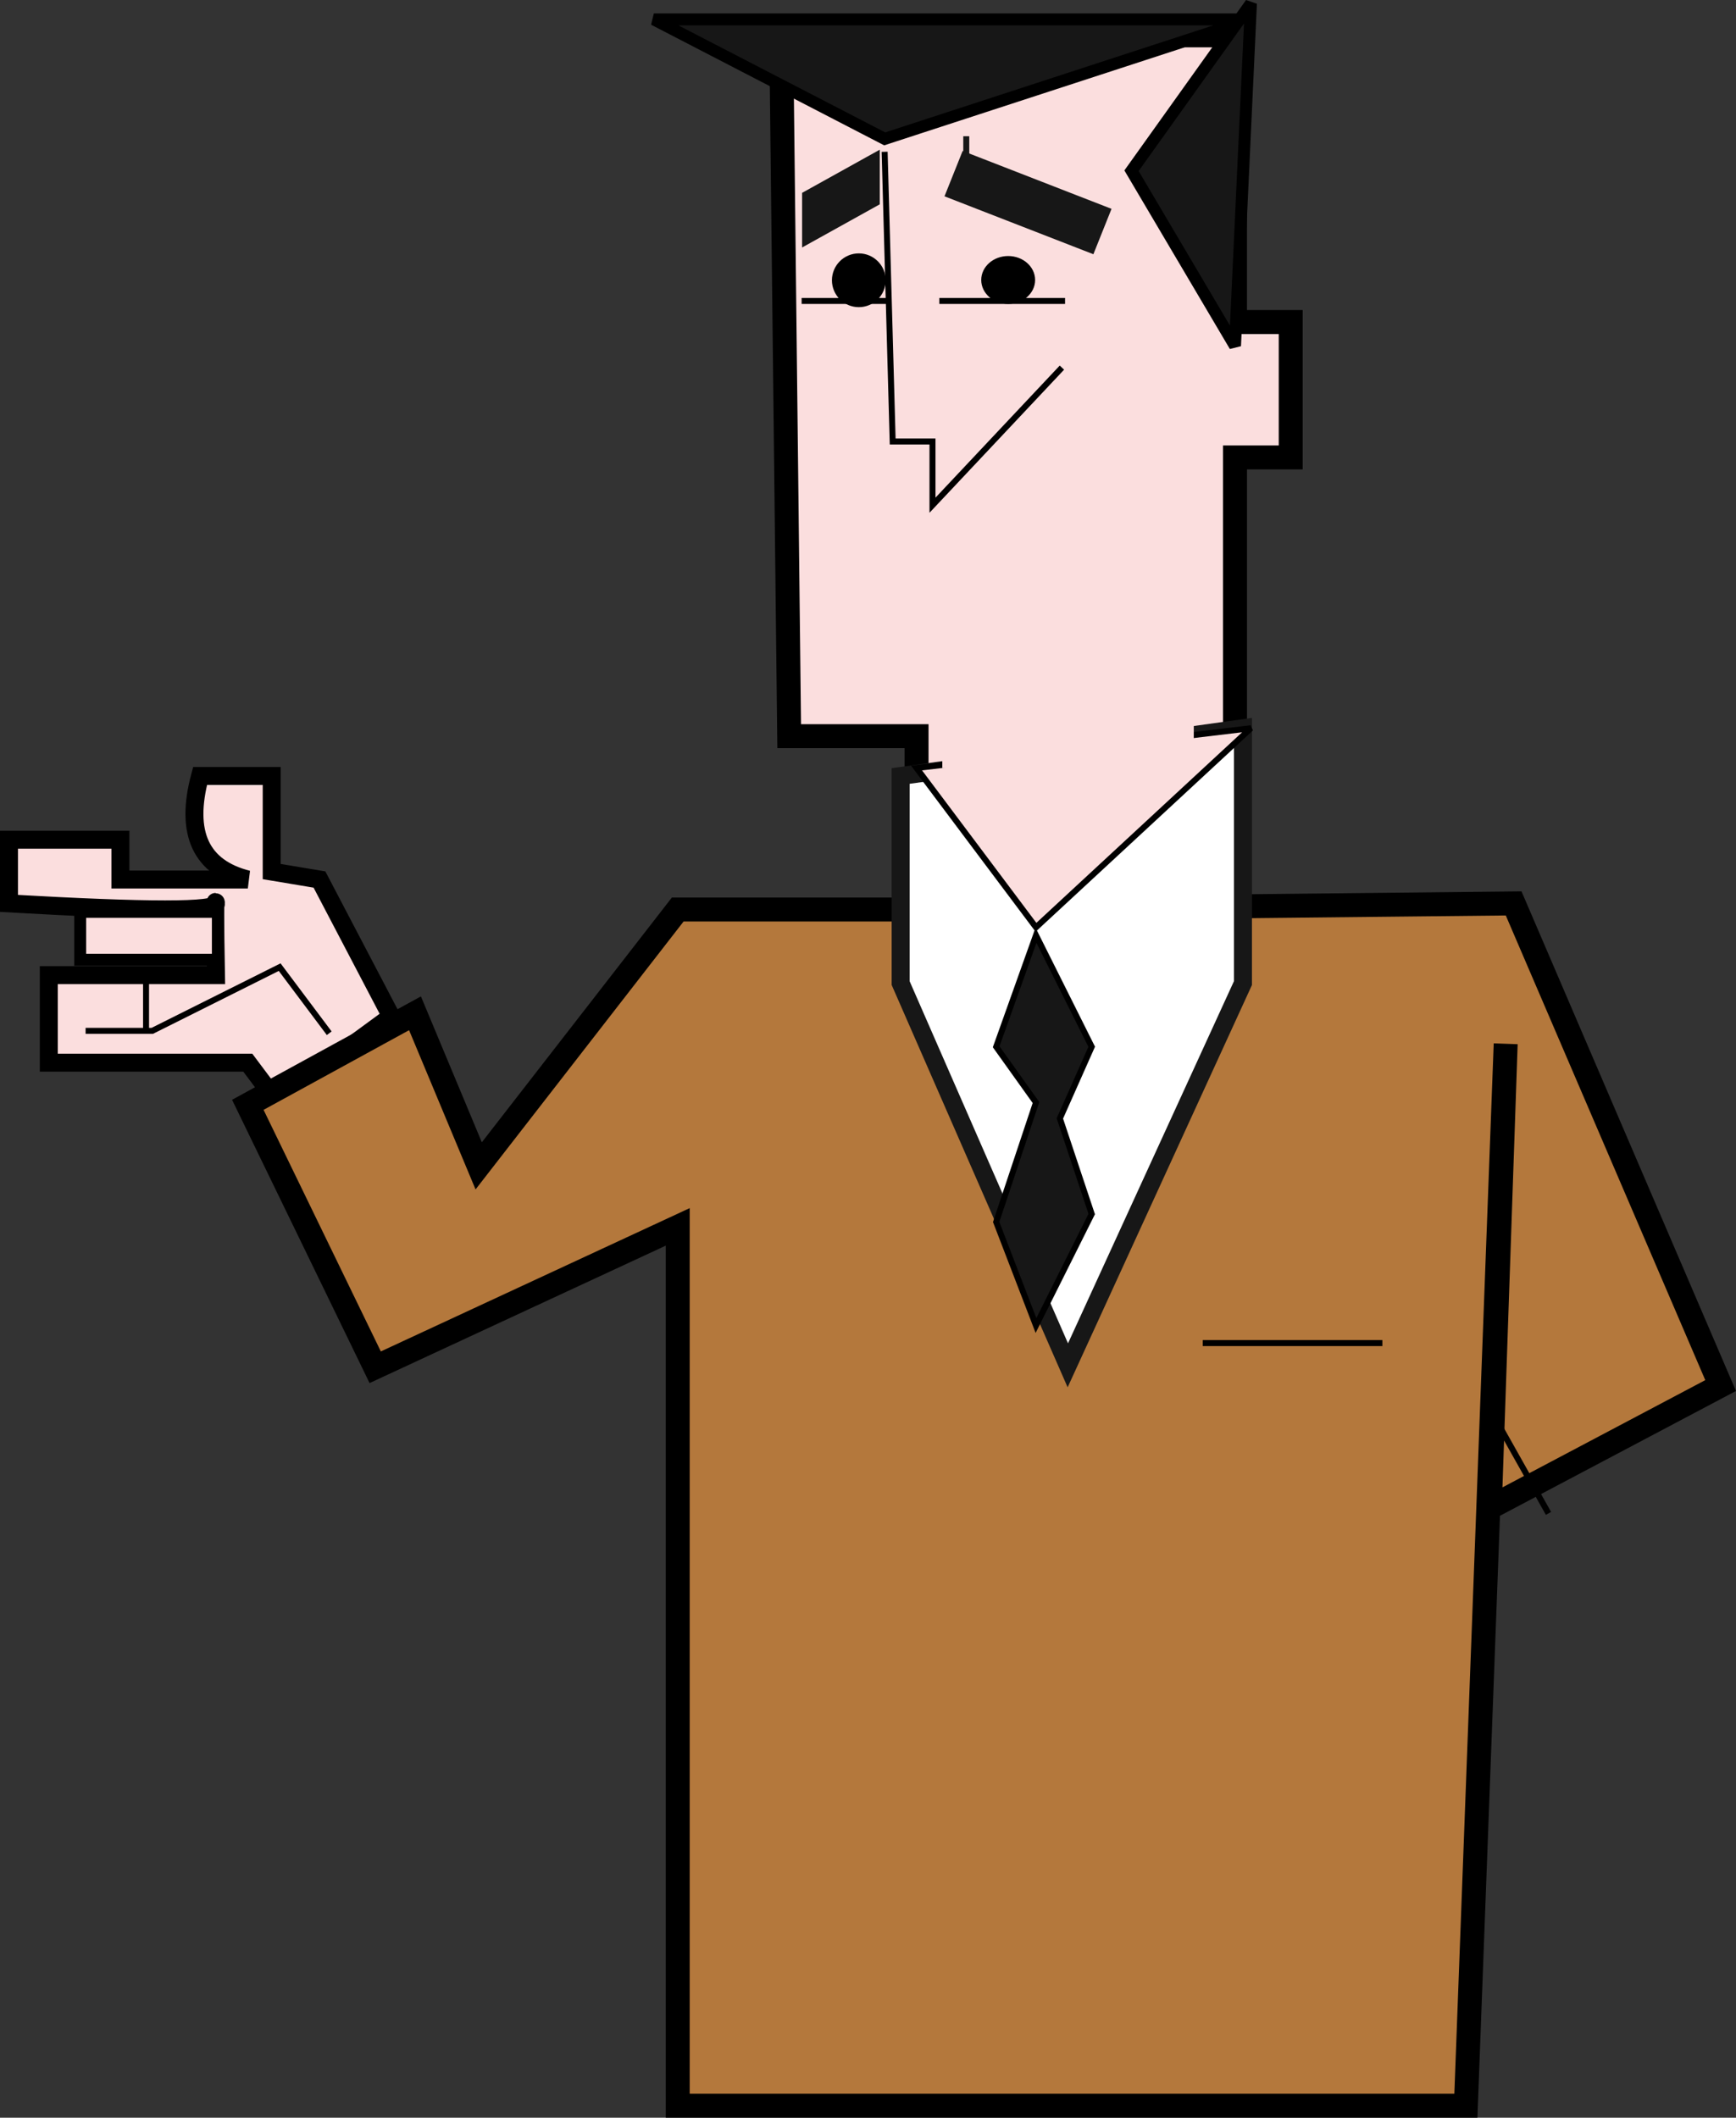
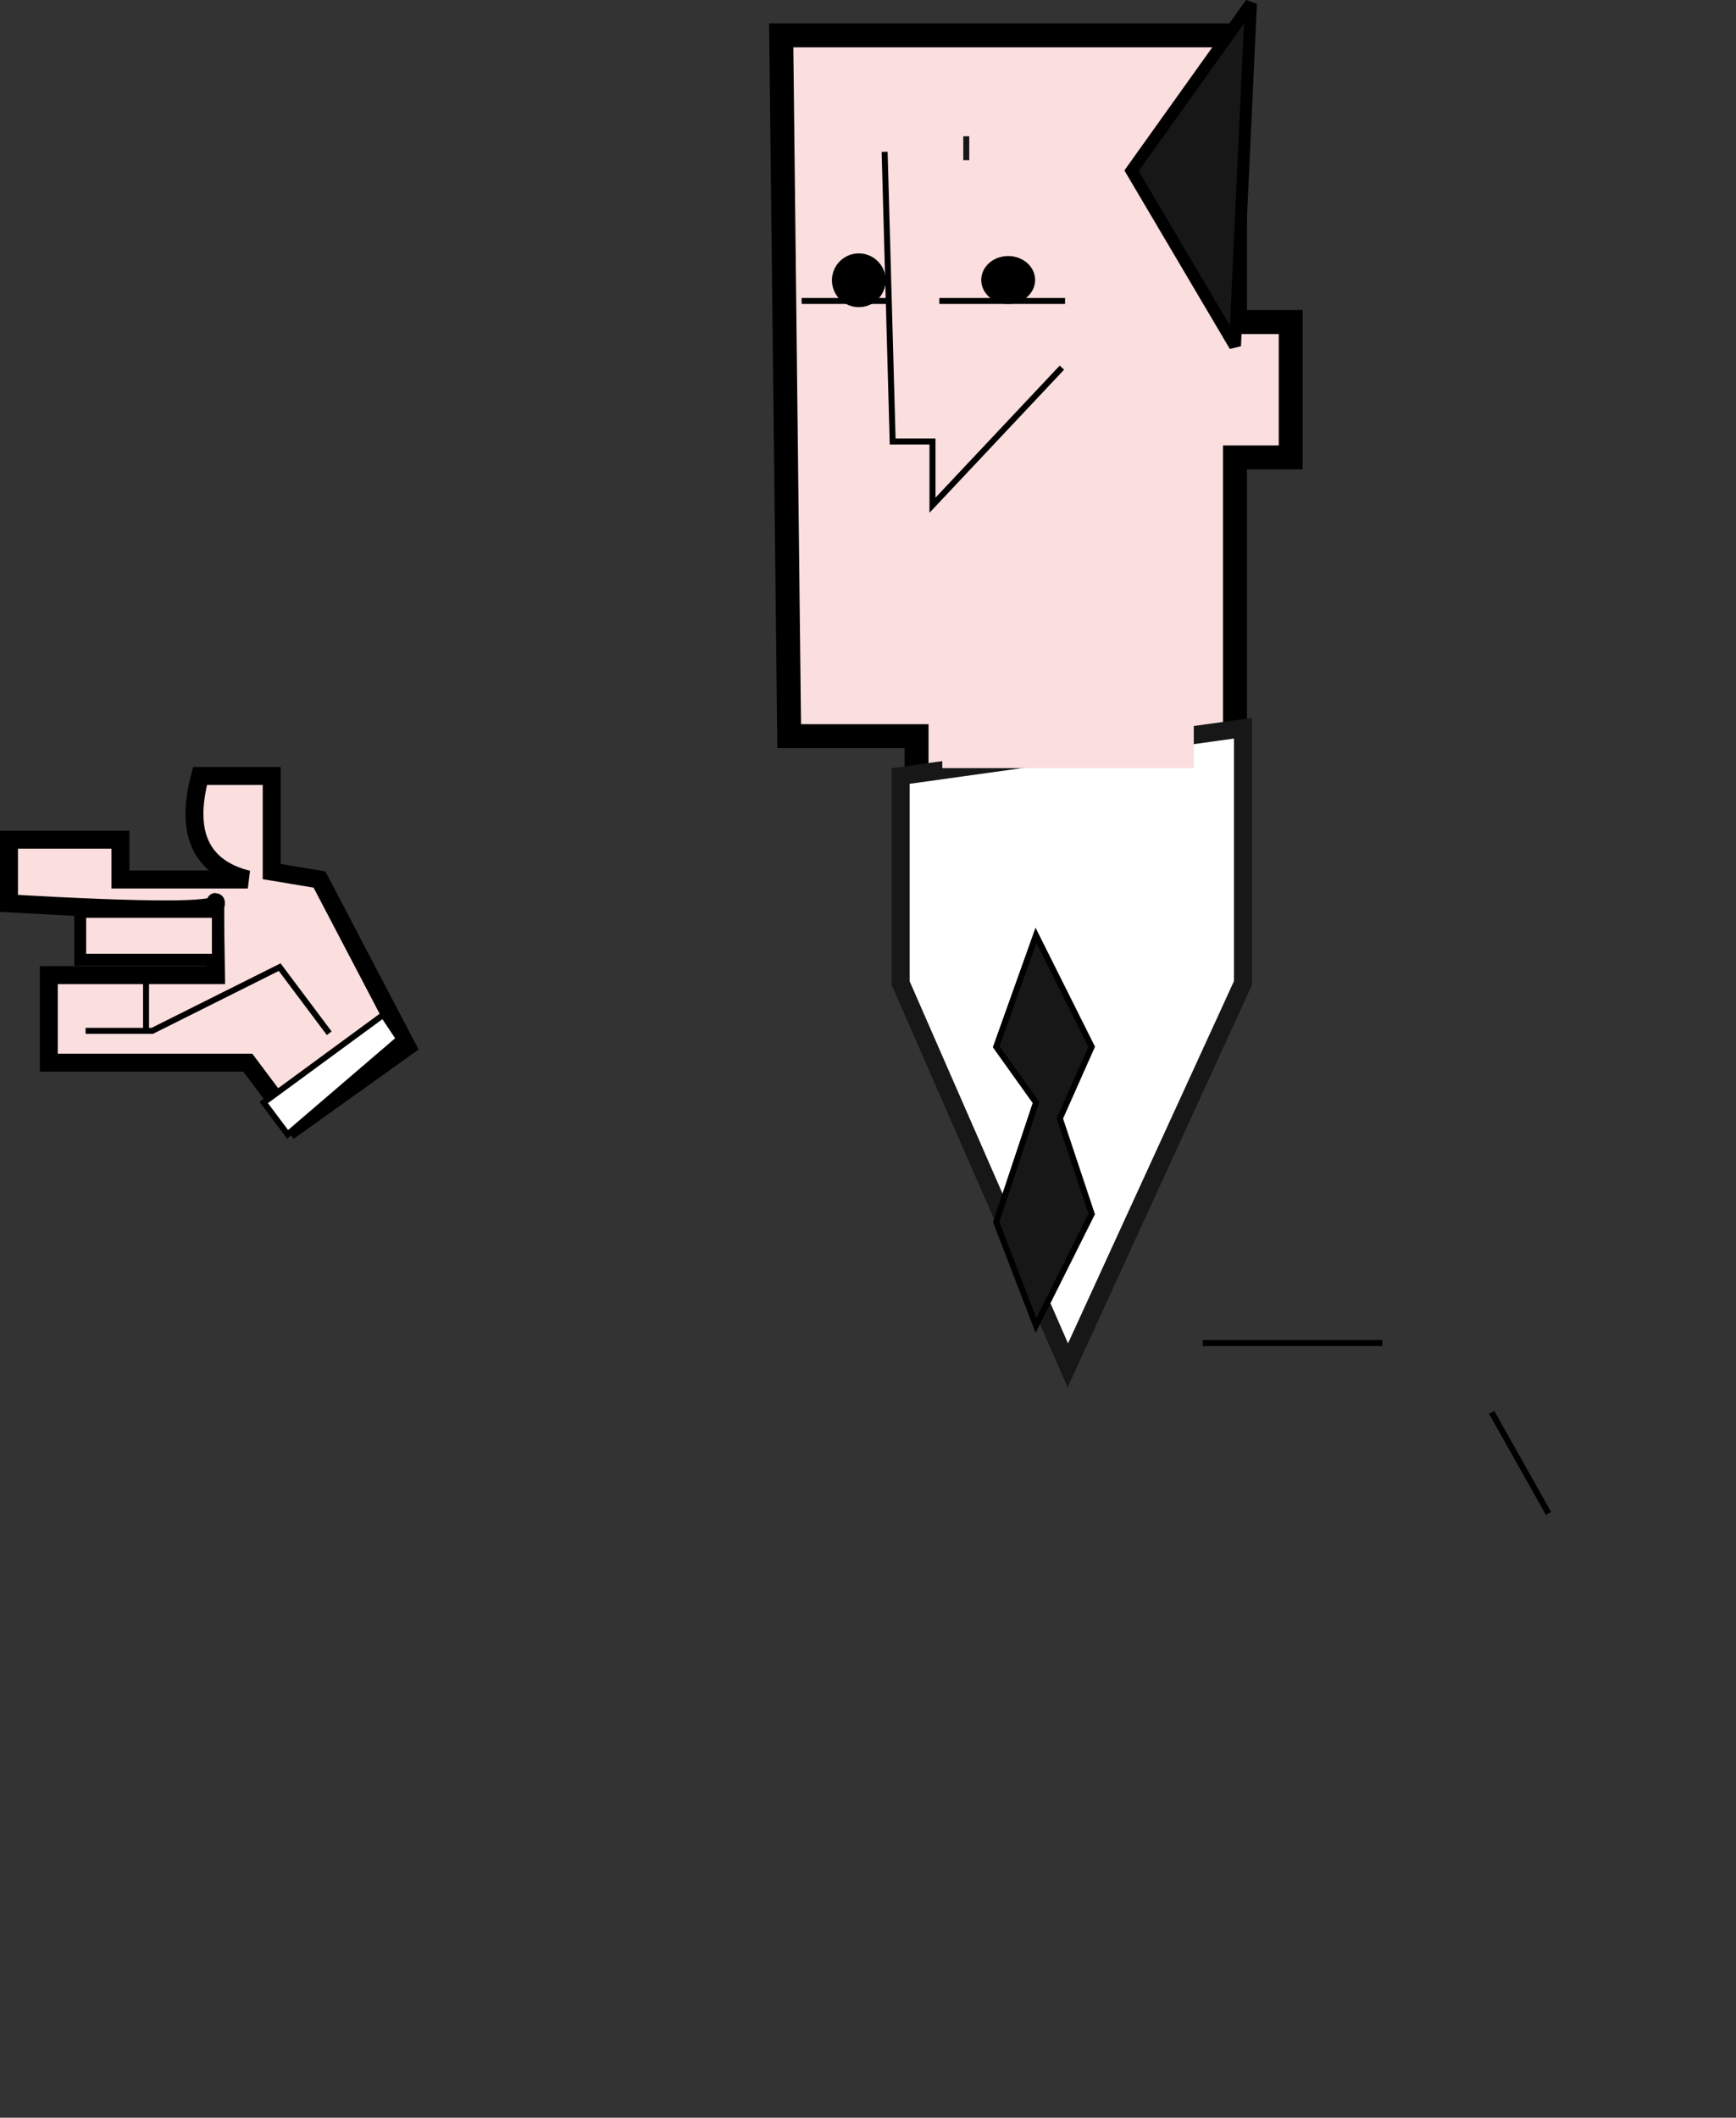
<svg xmlns="http://www.w3.org/2000/svg" width="289.958" height="353.583" viewBox="0 0 289.958 353.583">
  <rect x="0" y="0" width="289.958" height="353.583" fill="#333333" stroke="none" />
  <g id="Toon_driekwart-1" transform="translate(-398.5 -141.419)">
    <path id="Path_90" data-name="Path 90" d="M497,146l1.33,117.016h21.276v9.308h53.189V216.476H582.1V193.87h-9.308V146Z" transform="translate(31.984 1.319)" fill="#fbdede" stroke="#000" stroke-linecap="square" stroke-miterlimit="3" stroke-width="4" />
    <g id="Group_28" data-name="Group 28" transform="translate(400 144.659)">
      <path id="Path_91" data-name="Path 91" d="M447.87,297.508l18.616-13.3L451.86,256.286l-7.978-1.33V239H431.914q-3.828,14.3,7.978,17.286H418.616v-6.649H400v10.638q34.824,1.992,34.573,0t0,11.968H406.649V286.87h33.243Z" transform="translate(-400 -112.676)" fill="#fbdede" stroke="#000" stroke-linecap="square" stroke-miterlimit="3" stroke-width="3" />
      <path id="Path_92" data-name="Path 92" d="M454.605,272.989,451.946,269,432,283.627l3.989,5.319Z" transform="translate(-389.449 -102.784)" fill="#fff" stroke="#000" stroke-linecap="square" stroke-miterlimit="3" stroke-width="1" />
-       <path id="Path_94" data-name="Path 94" d="M544.357,256.019H501.805l-33.243,42.8-10.638-25.475L430,288.627l21.276,43.817,50.53-23.437V455.742H633.449l5.008-133.563,1.641-43.742-2.659,77.444L676,335.5,641.427,255Z" transform="translate(-390.108 -107.4)" fill="#b4783c" stroke="#000" stroke-linecap="square" stroke-miterlimit="3" stroke-width="4" />
      <line id="Line_1" data-name="Line 1" x2="29" transform="translate(199.892 221.008)" stroke="#000" stroke-linecap="square" stroke-miterlimit="3" stroke-width="1" />
      <path id="Path_95" data-name="Path 95" d="M449.892,273.638,441.914,263l-21.276,10.638H410" transform="translate(-396.703 -104.762)" fill="none" stroke="#000" stroke-linecap="square" stroke-miterlimit="3" stroke-width="1" />
      <line id="Line_2" data-name="Line 2" y2="9" transform="translate(22.892 159.008)" stroke="#000" stroke-linecap="square" stroke-miterlimit="3" stroke-width="1" />
      <line id="Line_3" data-name="Line 3" x2="9" y2="16" transform="translate(247.892 233.008)" stroke="#000" stroke-linecap="square" stroke-miterlimit="3" stroke-width="1" />
      <path id="Path_96" data-name="Path 96" d="M512,240.978v34.573l27.924,63.827,29.254-63.827V233Z" transform="translate(-363.07 -114.654)" fill="#fff" stroke="#171717" stroke-linecap="square" stroke-miterlimit="3" stroke-width="3" />
      <path id="Path_97" data-name="Path 97" d="M530.649,259,524,277.616l6.649,9.308L524,306.87l6.649,17.287,9.308-18.616-5.319-15.957,5.319-11.968Z" transform="translate(-359.113 -106.081)" fill="#171717" stroke="#000" stroke-linecap="square" stroke-miterlimit="3" stroke-width="1" />
-       <path id="Path_98" data-name="Path 98" d="M514,239.649l19.946,26.595L569.849,233Z" transform="translate(-362.411 -114.654)" fill="#fbdede" stroke="#000" stroke-linecap="square" stroke-miterlimit="3" stroke-width="1" />
      <rect id="Rectangle_15" data-name="Rectangle 15" width="42" height="13" transform="translate(155.892 112.008)" fill="#fbdede" />
      <rect id="Rectangle_16" data-name="Rectangle 16" width="23" height="8" transform="translate(11.892 149.008)" fill="#fbdede" />
      <rect id="Rectangle_17" data-name="Rectangle 17" width="23" height="8" transform="translate(11.892 149.008)" fill="#fbdede" stroke="#000" stroke-linecap="square" stroke-miterlimit="2" stroke-width="2" />
-       <path id="Path_99" data-name="Path 99" d="M580.73,144H481l38.562,19.946Z" transform="translate(-373.292 -144)" fill="#171717" stroke="#000" stroke-linecap="square" stroke-miterlimit="3" stroke-width="2" />
      <path id="Path_100" data-name="Path 100" d="M510,161l1.33,47.87h6.649v10.638L539.254,196.9" transform="translate(-363.73 -138.395)" fill="none" stroke="#000" stroke-linecap="square" stroke-miterlimit="3" stroke-width="1" />
      <line id="Line_4" data-name="Line 4" x2="20" transform="translate(155.892 47.008)" stroke="#000" stroke-linecap="square" stroke-miterlimit="3" stroke-width="1" />
      <ellipse id="Ellipse_1" data-name="Ellipse 1" cx="4" cy="3.5" rx="4" ry="3.5" transform="translate(162.892 40.008)" stroke="#000" stroke-miterlimit="3" stroke-width="1" />
      <line id="Line_5" data-name="Line 5" x2="14" transform="translate(132.892 47.008)" stroke="#000" stroke-linecap="square" stroke-miterlimit="3" stroke-width="1" />
      <line id="Line_6" data-name="Line 6" y2="3" transform="translate(159.892 20.008)" stroke="#171717" stroke-linecap="square" stroke-miterlimit="3" stroke-width="1" />
-       <path id="Path_101" data-name="Path 101" d="M511.968,161v7.978L500,175.627v-7.978Z" transform="translate(-367.027 -138.395)" fill="#171717" stroke="#171717" stroke-linecap="square" stroke-miterlimit="3" stroke-width="1" />
      <circle id="Ellipse_2" data-name="Ellipse 2" cx="3.989" cy="3.989" r="3.989" transform="translate(137.956 39.567)" stroke="#000" stroke-miterlimit="3" stroke-width="1" />
-       <path id="Path_102" data-name="Path 102" d="M520.659,161l23.935,9.308-2.659,6.649L518,167.649Z" transform="translate(-361.092 -138.395)" fill="#171717" stroke="#171717" stroke-linecap="square" stroke-miterlimit="3" stroke-width="1" />
    </g>
    <path id="Path_103" data-name="Path 103" d="M560.946,142,541,169.924l17.286,29.254Z" transform="translate(46.492)" fill="#171717" stroke="#000" stroke-linecap="square" stroke-miterlimit="3" stroke-width="2" />
  </g>
</svg>